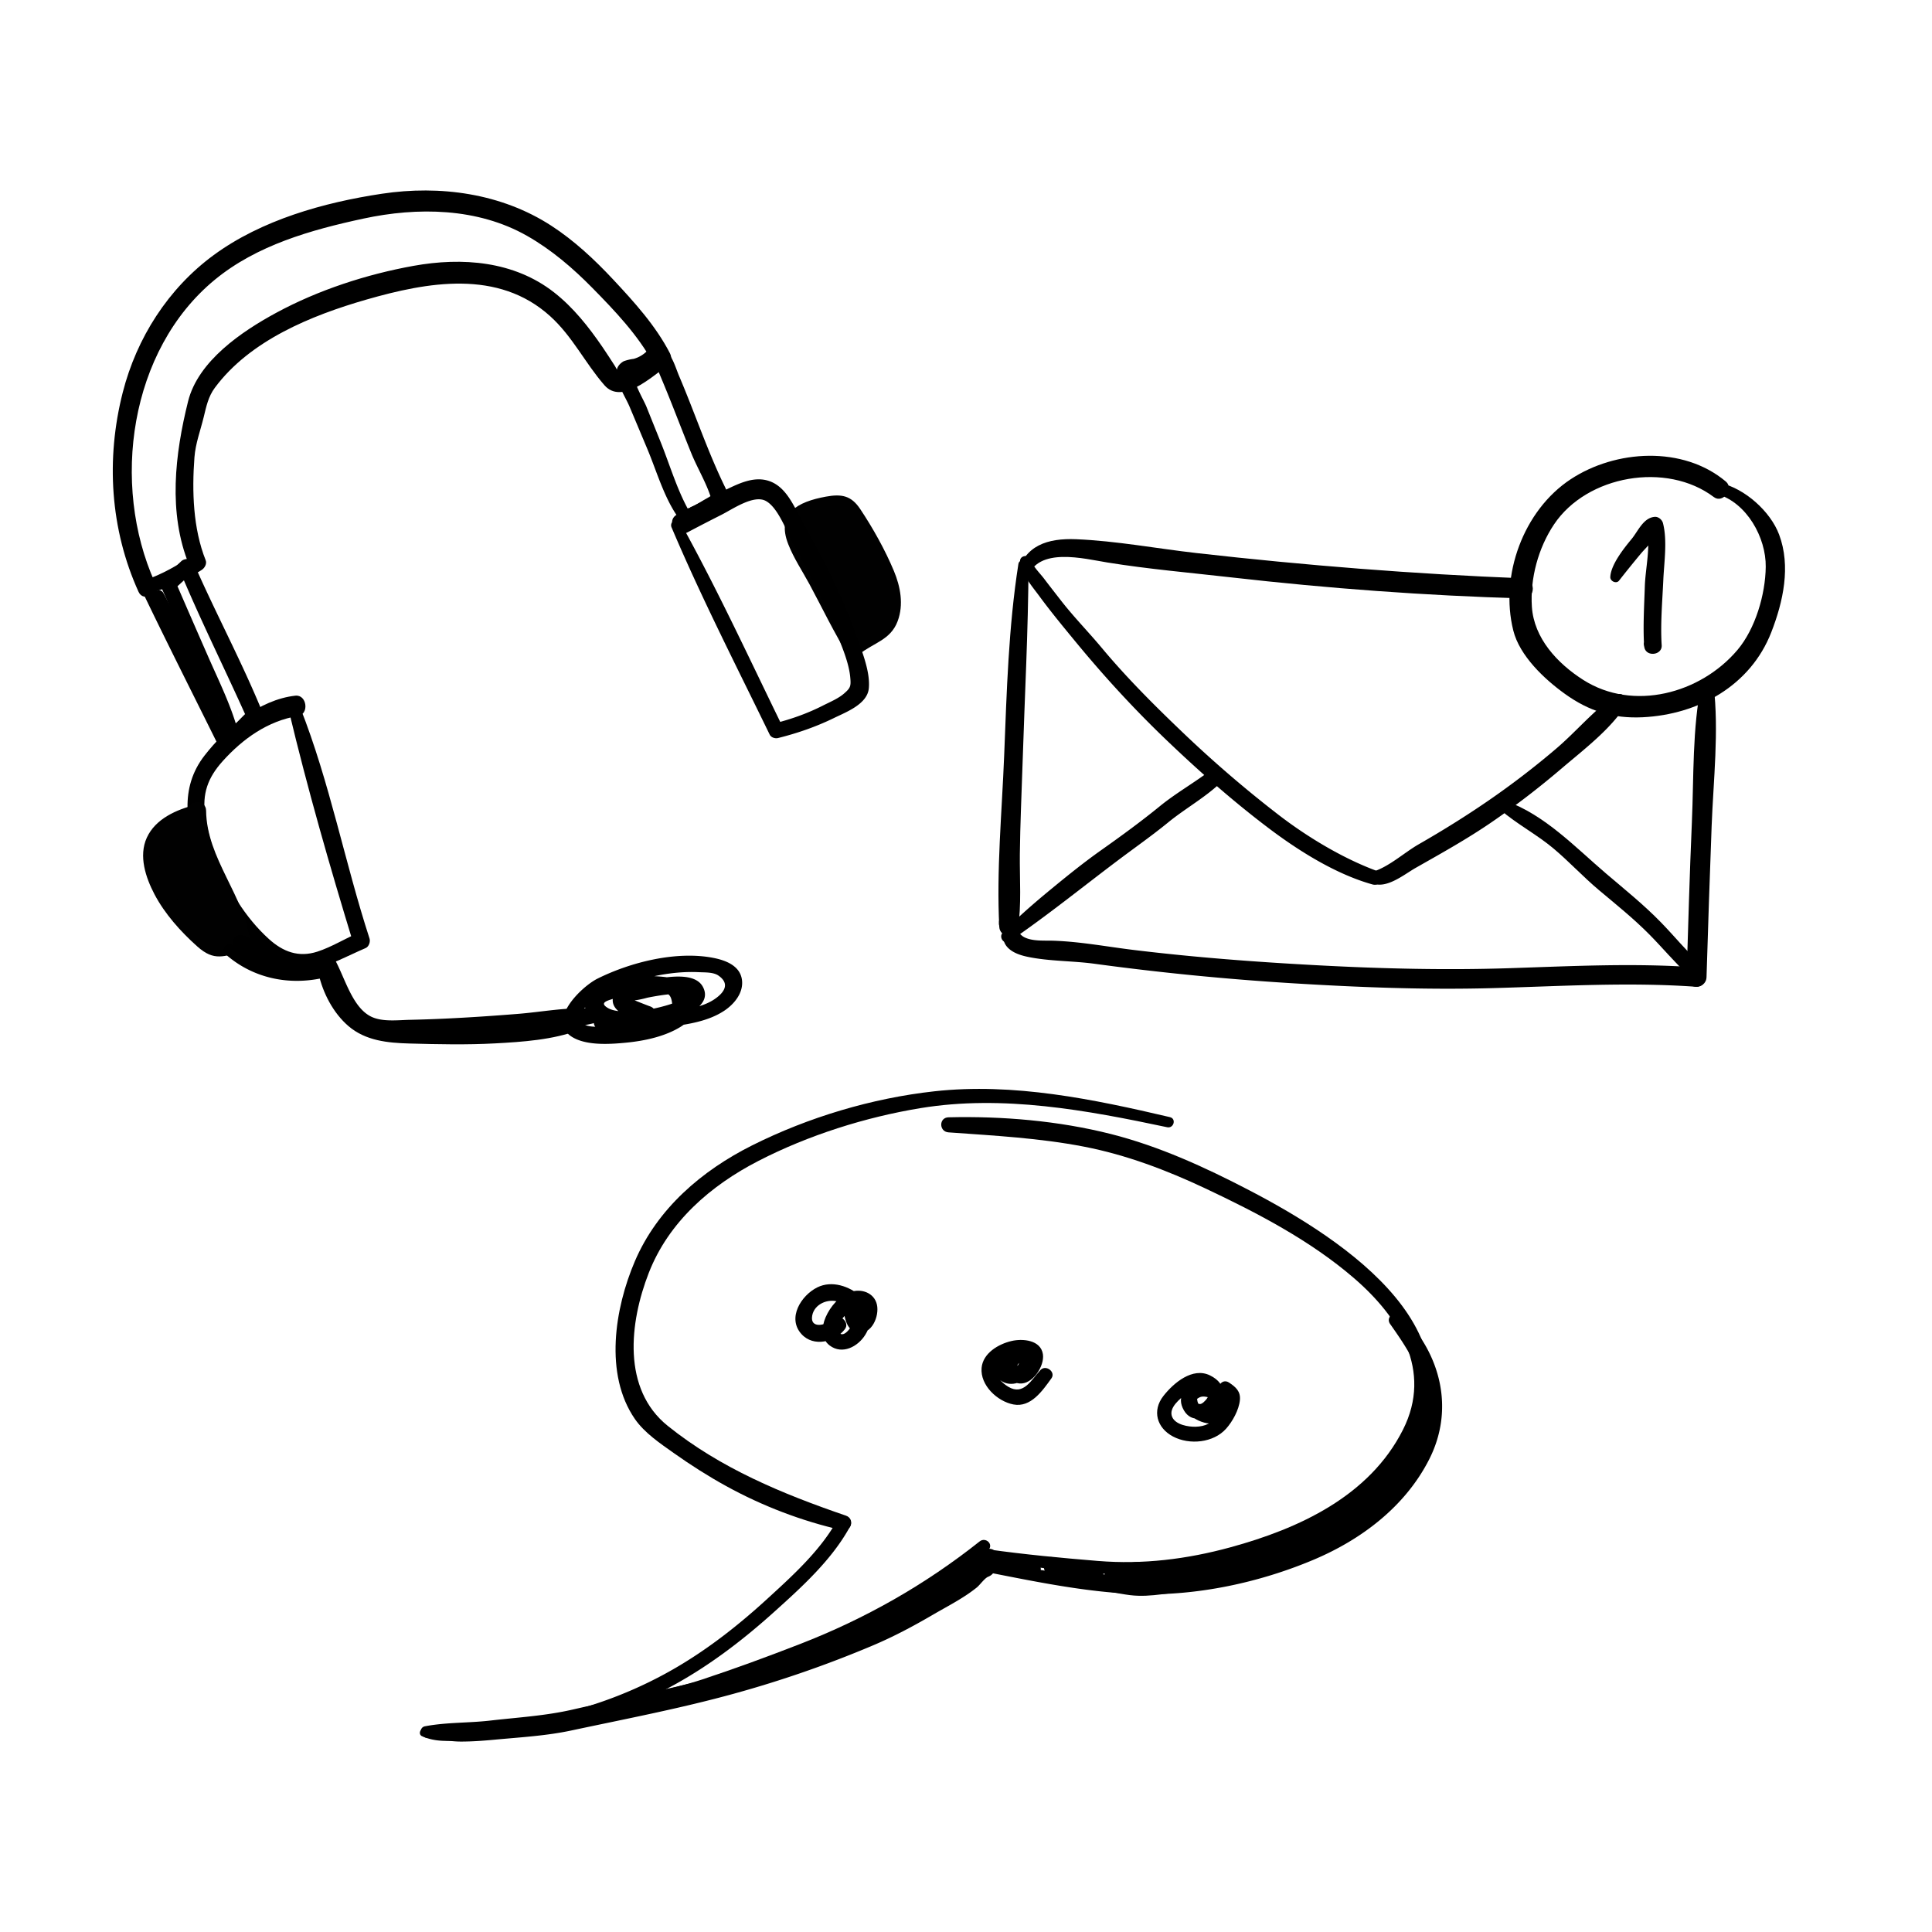
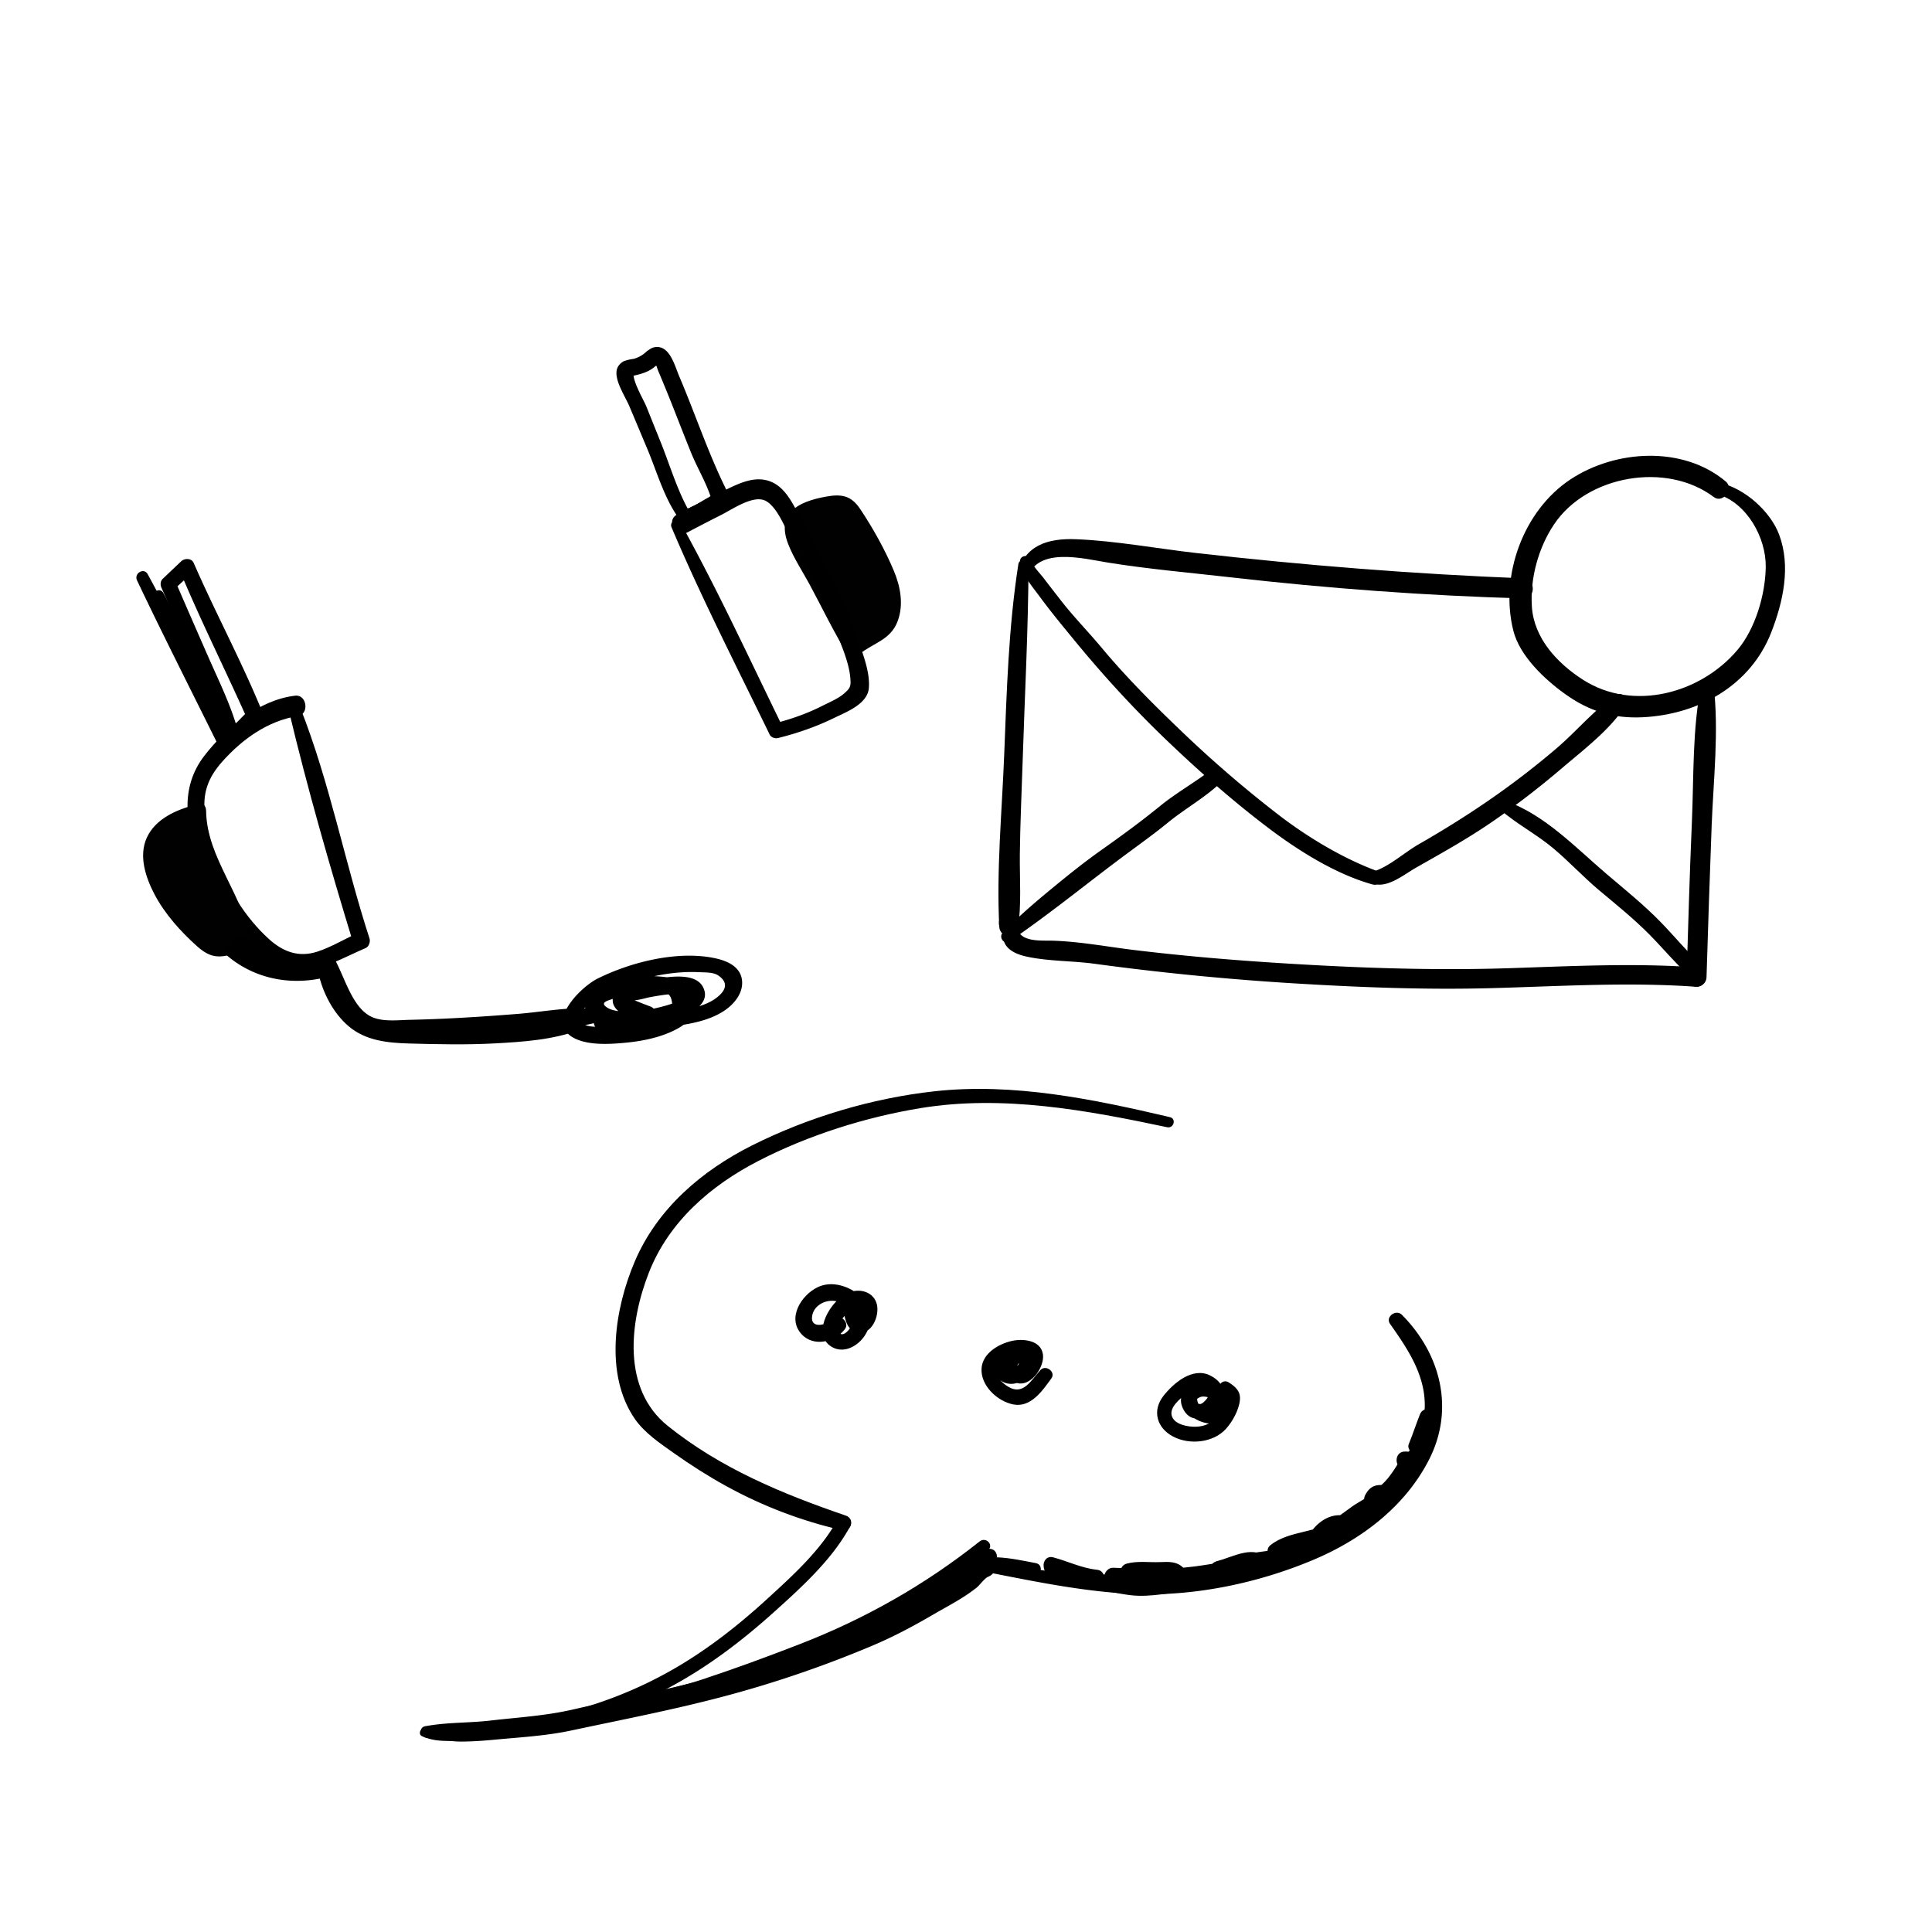
<svg xmlns="http://www.w3.org/2000/svg" width="440" height="440" fill="none">
  <path d="M194.324 148.72l-9.196-17.879c-1.353-2.629-5.672-9.288-4.532-12.232.975-2.53 6.802-3.392 9.013-3.788 1.122-.201 2.398-.297 3.366.47.528.418.883 1.034 1.221 1.635 1.554 2.739 3.105 5.482 4.66 8.221 1.727 3.047 3.491 6.185 4.125 9.606.638 3.421-.088 7.246-2.618 9.156-1.419 1.074-3.256 1.448-4.671 2.526a5.997 5.997 0 0 0-1.262 1.306" fill="#010101" />
  <path d="M195.533 148.387c-2.654-6.501-5.995-12.764-9.203-19.005-1.236-2.401-2.761-4.781-3.564-7.373-1.041-3.366 1.415-4.074 4.261-4.716.92-.209 2.83-.85 3.74-.63 1.675.403 2.533 2.698 3.27 4.004 1.889 3.336 4.012 6.64 5.574 10.149 1.411 3.168 2.827 8.03.117 10.974-2.046 2.222-5.313 2.178-6.827 5.057-.983 1.87 1.246 3.377 2.783 2.148 3.285-2.618 7.146-3.237 8.748-7.524 1.412-3.765.646-7.857-.861-11.462-1.995-4.774-4.796-9.786-7.667-14.083-2.057-3.084-4.25-3.469-7.818-2.82-6.376 1.166-11.348 3.733-8.572 10.82 1.261 3.223 3.212 6.116 4.851 9.149 2.937 5.437 5.573 11.047 8.877 16.28.715 1.136 2.845.407 2.284-.965" fill="#010101" />
  <path d="M65.802 161.916c4.224 17.703 9.32 35.442 14.644 52.851l1.346-2.368c-3.208 1.331-6.23 3.274-9.537 4.337-4.268 1.372-7.799.022-11.004-2.874-5.412-4.888-9.489-11.624-11.993-18.429-1.14-3.098-2.035-6.336-2.516-9.61-.744-5.064.587-8.705 3.968-12.471 4.572-5.085 10.296-9.192 17.174-10.288 2.593-.415 2.017-4.928-.627-4.628-8.242.932-15.755 7.319-20.661 13.615-5.8 7.443-4.195 16.071-1.137 24.427 2.893 7.898 7.704 16.075 14.395 21.351 8.28 6.527 15.188 1.628 23.42-1.914.74-.319 1.121-1.441.883-2.174-5.632-17.322-9.064-35.607-15.763-52.54-.623-1.577-3.007-1.008-2.592.715z" fill="#000" />
  <path d="M44.915 184.616c-2.156.763-4.334 1.537-6.233 2.809-1.9 1.272-3.516 3.113-4.04 5.339-.353 1.499-.188 3.076.157 4.576 1.54 6.717 6.472 12.085 11.484 16.811.994.939 2.1 1.914 3.461 2.057 1.84.195 3.498-1.191 5.343-1.353-.913-10.49-10.56-19.715-10.172-30.239z" fill="#010101" />
  <path d="M44.55 183.286c-4.319 1.078-9.144 3.175-11.113 7.487-1.907 4.166-.257 9.086 1.745 12.896 2.354 4.477 5.97 8.507 9.728 11.862 3.953 3.531 6.002 2.167 10.703 1.217.76-.154 1.533-1.089 1.441-1.892-1.258-10.802-10.003-19.283-10.116-30.239-.03-2.592-3.986-2.592-4.026 0-.18 11.165 8.94 19.455 10.222 30.239l1.441-1.892c-1.851.378-3.743 1.69-5.701.829-.957-.422-2.321-2.076-3.073-2.82-2.34-2.317-4.59-4.774-6.336-7.583-2.006-3.226-4.349-8.11-2.409-11.821 1.661-3.172 5.551-4.338 8.573-5.764 1.452-.686.407-2.889-1.064-2.523" fill="#010101" />
  <path d="M152.953 120.127c6.779 16.002 14.743 31.534 22.333 47.161.334.689 1.243.964 1.94.788 4.371-1.092 8.628-2.563 12.676-4.539 2.794-1.364 7.63-3.161 7.967-6.78.371-3.989-1.785-8.979-3.098-12.69-1.595-4.521-3.538-8.917-5.643-13.222-2.145-4.389-4.484-8.679-6.846-12.951-1.697-3.065-3.355-6.915-6.875-8.257-3.626-1.379-7.307.557-10.53 2.105-3.59 1.719-7.128 3.549-10.645 5.412-2.68 1.419-.3 5.492 2.376 4.066a439.347 439.347 0 0 1 7.686-3.971c2.53-1.28 7.344-4.653 10.105-3.168 2.86 1.536 4.796 7.132 6.296 9.827 1.657 2.988 3.281 5.995 4.81 9.053 1.661 3.318 3.22 6.691 4.576 10.145 1.331 3.392 3.19 7.418 3.55 11.07.205 2.112.077 2.486-1.427 3.791-1.298 1.13-3.241 1.936-4.766 2.71-3.557 1.808-7.26 3.117-11.125 4.088.645.264 1.294.528 1.94.789-7.609-15.587-14.909-31.413-23.32-46.585-.737-1.331-2.541-.158-1.984 1.158m-79.397 98.087c.84 4.719 3.502 10.806 6.86 14.296 3.77 3.916 9.552 3.242 14.517 3.168 6.89-.102 13.772-.436 20.647-.88 6.343-.407 13.303-.227 19.485-1.734 1.958-.477 1.404-3.241-.455-3.366-5.434-.37-11.22.774-16.65 1.206-5.552.444-11.107.825-16.669 1.082-2.648.121-5.295.213-7.946.271-2.783.059-6.424.539-8.98-.81-4.58-2.42-6.086-10.017-8.803-14.08-.708-1.06-2.222-.378-2.006.843" fill="#000" />
  <path d="M136.528 234.315c5.398.55 10.769.26 16.13-.484 4.169-.58 8.65-1.254 12.243-3.616 2.343-1.54 4.503-4.165 4.063-7.139-.473-3.197-3.799-4.411-6.593-4.942-8.404-1.606-18.733.99-26.253 4.722-3.924 1.947-12.339 10.274-5.071 13.71 3.278 1.547 8.037 1.236 11.539.895 4.205-.407 8.965-1.412 12.576-3.711 2.431-1.547 4.268-4.444 3.128-7.366-1.327-3.396-5.808-3.858-8.954-4.052-3.74-.231-18.304 1.107-15.891 7.766 1.085 2.999 5.269 3.366 7.92 3.634a28.242 28.242 0 0 0 13.596-2.021c2.698-1.118 7.029-3.34 5.126-6.948-1.764-3.348-7.774-2.266-10.626-1.874-2.552.352-9.094.847-9.842 4.228-.81 3.667 4.961 5.082 7.348 5.812 2.406.733 3.407-2.978 1.034-3.751-.286-.092-4.348-1.665-4.29-1.749-.737 1.037 3.938-.257 3.608-.18.792-.187 8.206-1.628 8.393-.447.209 1.345-5.91 2.735-7.26 2.988-2.46.462-7.7 1.151-10.01-.227-2.273-1.353.305-1.753 2.028-2.358a22.272 22.272 0 0 1 4.8-1.111 22.278 22.278 0 0 1 3.388-.106c2.786.113 4.11-.305 4.418 2.57.279 2.607-.521 2.526-2.743 3.366-1.32.499-2.684.902-4.059 1.214a32.45 32.45 0 0 1-9.331.733c-1.771-.117-4.881.301-4.705-2.519.081-1.291 1.694-2.651 2.571-3.377 1.991-1.654 4.48-2.658 6.889-3.535 5.478-2.002 11.62-3.322 17.476-3.032 1.4.07 3.27-.033 4.444.774 2.687 1.855 1.364 3.875-.972 5.43-2.189 1.456-4.979 2.009-7.52 2.493-6.142 1.166-12.361 1.379-18.59 1.54-1.753.048-1.683 2.501 0 2.673m-82.39-68.027c-1.58-5.724-4.282-11.161-6.662-16.581a3116.05 3116.05 0 0 1-7.641-17.537l-.275 2.126 4.26-3.905a843.729 843.729 0 0 1-3.024-.799c4.836 11.649 10.512 22.939 15.645 34.456l.297-2.307c-1.455 1.335-2.801 2.816-4.194 4.217-.712.719.187 1.727 1.026 1.331 1.819-.851 3.693-1.628 5.475-2.563.67-.352 1.177-1.404.872-2.149-4.744-11.689-10.772-22.825-15.818-34.386-.484-1.111-2.082-1.089-2.841-.366-1.397 1.327-2.79 2.654-4.188 3.978-.608.579-.594 1.423-.275 2.13 4.954 10.923 9.039 22.987 15.459 33.14.612.968 2.196.359 1.877-.792m103.405-48.855c-3.113-5.046-4.884-11.29-7.099-16.79-1.078-2.67-2.152-5.339-3.223-8.012-.664-1.66-3.483-6.277-2.875-8.052l-1.312 1.313c1.763-.499 3.498-.7 5.1-1.672 1.826-1.107 1.041-1.452 1.848.444a363.162 363.162 0 0 1 3.938 9.69c1.17 2.974 2.328 5.952 3.535 8.914 1.433 3.52 3.776 7.312 4.708 10.964l.531-2.01c-.612.763-1.785 1.28-2.61 1.79a39.34 39.34 0 0 1-1.94 1.147c-.286.158-1.478.477-.744.55-2.34-.231-2.912 3.77-.561 4.14 2.376.374 5.089-1.962 6.893-3.227 2.607-1.829 2.754-2.874 1.357-5.745-3.982-8.173-6.868-16.9-10.439-25.26-1.016-2.376-2.197-7.359-5.794-6.49-.575.14-1.008.539-1.499.821a6.91 6.91 0 0 1-3.036 1.782c-.785.096-1.548.279-2.288.547-.987.586-1.625 1.39-1.643 2.632-.037 2.402 2.075 5.563 2.963 7.66 1.367 3.238 2.728 6.479 4.088 9.72 2.292 5.46 4.121 12.225 7.971 16.794.998 1.184 2.926-.345 2.127-1.639" fill="#000" />
-   <path d="M33.837 135.241c4.224-1.346 8.378-3.018 12.104-5.445.663-.433 1.228-1.393.898-2.211-2.882-7.22-3.135-15.73-2.556-23.426.239-3.168 1.372-6.124 2.116-9.193.58-2.39 1.041-4.649 2.523-6.643 8-10.806 22.022-16.493 34.474-20.08 13.963-4.018 30.044-6.958 41.891 3.756 5.097 4.609 7.942 10.651 12.364 15.726 3.913 4.488 10.605-1.811 14.128-4.253 1.02-.708 1.379-1.892.792-3.022-3.241-6.28-8.162-11.7-12.965-16.834-4.232-4.524-8.833-8.822-14.044-12.206-11.366-7.38-25.336-9.287-38.599-7.285-13.221 1.99-27.386 5.962-38.29 13.966-10.363 7.604-17.55 18.869-20.717 31.284-3.865 15.143-2.871 31.166 3.597 45.408 1.14 2.511 4.818.33 3.7-2.164-10.01-22.304-5.805-52.862 13.65-68.892 9.578-7.895 21.93-11.37 33.848-13.938 12.356-2.662 26.003-2.474 37.249 3.905 5.573 3.161 10.465 7.356 14.942 11.913 5.067 5.152 10.354 10.707 13.816 17.08l.792-3.022c-2.384 1.68-5.387 4.283-8.228 5.031-1.782.47-.316.272-.18.341-.345-.176-.847-1.294-1.063-1.628-.943-1.456-1.874-2.922-2.857-4.356-3.142-4.587-6.625-9.005-11.025-12.456-9.134-7.16-20.93-8.048-32.01-6.053-10.692 1.925-21.681 5.5-31.247 10.677-7.895 4.272-17.813 10.986-20.105 20.181-2.992 12.001-4.594 25.418.22 37.235l.898-2.211c-3.52 2.332-6.966 4.342-10.981 5.724-1.944.667-1.137 3.74.858 3.106" fill="#000" />
  <path d="M34.915 136.477c3.865 8.668 8.158 17.182 12.36 25.692l2.666-1.558c-5.687-9.79-10.894-19.885-16.298-29.832-.873-1.606-3.194-.195-2.428 1.419 5.918 12.448 12.166 24.75 18.279 37.099.883 1.789 3.256.433 2.984-1.258-.198-1.228-.392-2.46-.597-3.688l-2.74 1.595c.569.597 1.156 1.18 1.757 1.745 1.478 1.426 3.6-.73 2.24-2.24a46.002 46.002 0 0 0-1.679-1.823c-1.228-1.294-2.977.099-2.739 1.595.198 1.229.403 2.457.609 3.685.993-.421 1.99-.839 2.984-1.257-6.2-12.298-12.276-24.673-18.67-36.872l-2.428 1.419c5.372 9.969 10.975 19.851 16.064 29.971.895 1.782 3.527.22 2.666-1.558-4.14-8.529-8.228-17.135-12.702-25.495-.832-1.554-3.01-.19-2.32 1.357m16.373 80.788c6.15 5.467 14.286 7.223 22.246 5.463 1.862-.41 1.367-3.171-.436-3.23-2.85-.092-5.68-.286-8.503-.664-2.391-.319-7.623-.491-8.613-3.314l-1.54 2.024c.982.106 1.32.007 2.133-.55H54.96c2.42 1.675 4.877 2.852 7.674 3.729 1.834.575 2.79-2.024 1.27-3.007a72.585 72.585 0 0 0-8.35-4.646c-1.562-.74-3.523 1.291-1.994 2.585 1.22 1.031 2.442 2.061 3.663 3.088 1.61 1.356 3.945-.957 2.324-2.325-1.22-1.03-2.442-2.061-3.66-3.087-.663.861-1.327 1.723-1.994 2.585a72.427 72.427 0 0 1 8.35 4.645c.42-1.001.843-2.005 1.268-3.006-2.523-.792-4.741-1.874-6.923-3.337-.44-.297-1.188-.308-1.624 0l-.506.132c-.994-.092-1.87 1.1-1.544 2.024 2.453 6.879 14.333 6.23 20.204 6.417-.147-1.078-.294-2.153-.437-3.231-7.117 1.57-13.897-.205-19.793-4.337-1.206-.847-2.68 1.067-1.576 2.046" fill="#000" />
  <path d="M72.549 221.749c.986 4.404 3.343 8.965 6.808 11.935 3.902 3.344 8.94 3.832 13.879 3.968 6.504.179 13.049.322 19.55-.03 6.175-.333 13.197-.806 19.008-3.028 1.628-.62 1.603-3.575-.451-3.333-5.467.649-10.776 2.064-16.294 2.537-5.277.451-10.571.554-15.862.524-5.082-.029-11.29.682-15.895-1.892-4.48-2.508-5.999-7.524-8.66-11.557-.712-1.078-2.37-.403-2.084.876zm193.903 32.673c-17.464-4.095-35.64-7.876-53.662-5.885-14.197 1.57-28.684 5.9-41.47 12.302-11.498 5.757-21.604 14.403-26.744 26.422-4.562 10.67-7.018 25.714.011 35.9 2.196 3.183 5.804 5.596 8.935 7.814 3.792 2.684 7.799 5.24 11.869 7.476 8.228 4.525 17.197 7.964 26.349 10.029 2.163.487 2.992-2.593.913-3.304-14.487-4.965-28.541-10.769-40.594-20.456-10.406-8.368-8.719-23.504-4.308-34.819 4.539-11.649 14.102-19.917 24.996-25.523 11.355-5.845 24.35-9.952 36.927-12.016 18.718-3.069 37.825.473 56.147 4.359 1.493.316 2.134-1.943.635-2.295" fill="#000" />
-   <path d="M224.495 355.168c16.899 2.691 34.059 5.199 51.003 1.705 16.742-3.454 34.36-10.08 44.477-24.662 19.459-28.054-13.523-49.716-35.494-61.149-10.054-5.232-20.46-10.006-31.482-12.797-11.916-3.017-24.724-4.099-36.985-3.806-2.226.055-2.186 3.271 0 3.429 10.299.737 20.753 1.29 30.906 3.263 9.596 1.863 18.784 5.353 27.606 9.511 11.814 5.57 23.885 11.847 33.833 20.424 10.307 8.884 17.944 21.046 11.168 34.503-7.637 15.158-23.716 22.546-39.314 26.8-9.922 2.709-19.917 3.945-30.176 3.105-8.316-.682-16.647-1.466-24.912-2.625-1.488-.209-2.156 2.053-.634 2.295" fill="#000" />
  <path d="M225.689 358.223c10.934 2.152 22.396 4.477 33.565 4.825 13.361.414 27.5-2.611 39.798-7.781 10.956-4.601 20.951-12.125 26.429-22.898 5.819-11.447 2.659-24.009-6.207-32.93-1.331-1.339-3.839.443-2.692 2.075 3.289 4.682 6.663 9.563 7.638 15.323 1.078 6.391-1.265 12.452-4.763 17.706-6.259 9.405-16.372 15.477-26.88 19.067-11.646 3.978-24.369 6.758-36.726 5.973-9.841-.623-19.8-2.079-29.527-3.663-1.489-.242-2.153 1.998-.635 2.295M96.145 395.417c4.081 1.833 8.62.828 12.907.399 5.089-.509 10.138-.792 15.183-1.697a96.08 96.08 0 0 0 29.884-10.729c8.022-4.492 15.304-10.091 22.124-16.229 6.325-5.69 13.244-11.938 17.351-19.51.997-1.841-1.808-3.487-2.812-1.643-3.81 7.007-10.216 12.79-16.035 18.114-6.358 5.819-13.108 11.154-20.551 15.532-8.58 5.045-17.879 8.686-27.581 10.897-5.078 1.155-10.212 1.808-15.382 2.354-4.722.499-9.606 1.892-14.314.671-1.067-.275-1.86 1.364-.778 1.848" fill="#000" />
  <path d="M139.139 390.878c3.304-1.258 6.835-1.742 10.252-2.6 4.052-1.019 8.052-2.24 12.03-3.516 8.265-2.648 16.409-5.665 24.505-8.789 7.109-2.743 13.596-6.076 20.247-9.783 6.527-3.637 13.625-7.792 18.905-13.163 1.291-1.317-.601-3.066-1.976-1.977-12.463 9.893-26.048 17.597-40.869 23.353-7.359 2.857-14.765 5.588-22.26 8.067-7.018 2.325-14.619 3.447-21.457 6.142-1.386.546-.8 2.805.623 2.262" fill="#000" />
  <path d="M97.174 395.773c2.75.253 5.097.862 7.873.858 2.625-.007 5.144-.198 7.755-.444 5.819-.542 11.612-.865 17.343-2.086 12.353-2.633 24.864-5.023 37.041-8.386a254.652 254.652 0 0 0 31.581-10.967c4.682-1.976 9.225-4.392 13.632-6.966 2.519-1.474 5.141-2.831 7.576-4.444a32.909 32.909 0 0 0 2.497-1.812c.682-.557 1.782-2.119 2.577-2.431 2.677-1.048 1.639-4.675-1.177-4.26-2.251.33-3.52 2.434-5.287 3.685-2.178 1.54-4.55 2.772-6.853 4.103-4.767 2.753-9.555 5.349-14.575 7.553-10.186 4.477-20.508 7.935-31.24 10.952-11.704 3.289-23.709 5.511-35.556 8.228-6.196 1.419-12.4 1.764-18.689 2.49-5.005.579-9.94.367-14.857 1.298-1.58.301-1.041 2.497.356 2.625" fill="#000" />
  <path d="M205.88 368.709c3.854-2.753 8.159-4.631 12.031-7.373 2.581-1.826 5.503-3.96 8.264-5.335-.806-.213-1.617-.426-2.427-.635.004.008.007.019.015.026 1.004 2.039 4.125.242 3.061-1.789-.003-.008-.007-.019-.014-.026-.459-.873-1.61-1.067-2.428-.634-.762.403-1.103 1.026-1.741 1.525-1.485 1.155-3.289 1.987-4.815 3.142-4.268 3.238-8.807 5.922-13.159 9.031-1.247.891-.048 2.97 1.21 2.072" fill="#000" />
  <path d="M227.175 357.259c2.673.172 5.251 1.276 7.869 1.8 2.009.403 2.856-2.695.847-3.073-2.919-.55-5.738-1.173-8.716-1.316-1.672-.081-1.65 2.482 0 2.589zm12.173 1.044c3.671.257 6.589 1.819 10.091 2.431.143-1.07.29-2.141.436-3.215-3.611-.415-6.614-1.933-10.039-2.853-1.408-.378-2.332.873-2.149 2.145.66 4.583 7.473 4.756 10.956 5.078 2.945.272 5.786 1.031 8.716 1.394 4.924.608 9.585-.814 14.483-.943 2.497-.062 2.512-3.864 0-3.89-2.614-.026-5.159-.422-7.725-.895-1.68-.308-4.547-.297-5.981-1.25l-.473 3.623c1.764-.459 3.553-.037 5.339-.074.851-.018 2.985-.612 3.652.059v-2.845c-1.83 1.569-10.157 1.114-12.118.264l-1.034 3.817c6.035.205 12.1.498 18.117-.18 5.203-.583 10.34-1.742 15.506-2.387 1.371-.172 2.875-1.72 1.808-3.15-2.992-4.015-8.122-.784-11.895.14.374 1.353.744 2.706 1.118 4.059 6.461-1.966 15.811-1.126 20.273-6.952.943-1.229-.322-3.311-1.818-3.168-2.017.194-3.887 1.745-5.812 1.793.495 1.199.994 2.394 1.489 3.593 4.231-3.388 10.831-2.574 15.205-6.127 1.236-1.005.51-3.172-.927-3.516-3.113-.748-5.918.898-7.777 3.336-1.232 1.617.795 3.377 2.376 3.088 3.384-.62 6.776-3.425 9.507-5.394 2.013-1.448 4.811-2.79 6.149-4.921.653-1.037.088-2.893-1.254-3.083-2.148-.308-3.542.146-4.616 2.134-.931 1.723.598 3.38 2.372 3.083 4.21-.7 7.803-6.314 9.607-9.746.748-1.422-.183-3.08-1.8-3.138-.356-.015-.712-.026-1.067-.037-2.681-.095-2.651 3.989 0 4.147l1.067.062c-.602-1.045-1.199-2.09-1.801-3.138-1.312 2.379-4.095 7.3-7.12 7.802.792 1.027 1.58 2.057 2.372 3.084l-.128-.205-1.254-3.088c-.932 1.485-3.693 2.747-5.159 3.784-2.222 1.573-5.244 4.092-7.99 4.595.792 1.03 1.584 2.06 2.372 3.091.767-.965 1.775-1.43 3.029-1.401-.308-1.173-.62-2.343-.928-3.516-4.297 3.487-10.813 2.607-15.209 6.123-1.456 1.166-.22 3.634 1.489 3.593 2.211-.055 3.703-1.587 5.811-1.789l-1.818-3.168c-1.925 2.515-6.23 2.574-9.094 3.076-2.86.499-5.892 1.093-8.66 1.944-2.589.792-1.522 4.711 1.118 4.059.928-.228 6.666-2.739 7.157-2.087l1.808-3.149c-5.031.641-10.021 1.69-15.074 2.357-6.141.811-12.378.492-18.549.297-1.914-.058-2.948 2.996-1.034 3.817 3.094 1.328 6.226.954 9.529.972 2.75.015 5.343-.059 7.502-1.932.818-.712.73-2.12 0-2.846-1.499-1.492-3.303-1.378-5.302-1.301-2.53.099-5.115-.316-7.582.341-1.72.458-1.859 2.713-.473 3.622 1.844 1.214 4.803 1.236 6.937 1.617 2.911.521 5.804.979 8.771.994v-3.89c-4.041.194-8.023 1.488-12.067 1.378-2.772-.077-5.416-.854-8.148-1.235-2.376-.33-10.138.172-10.574-2.714l-2.149 2.149c3.751.975 6.996 2.548 10.967 2.761 2.127.114 2.064-3.073 0-3.274-3.637-.352-6.794-1.478-10.527-1.324-1.364.055-1.349 2.013 0 2.108" fill="#000" />
  <path d="M322.548 333.92c-.018-1.547 1.313-2.805 1.947-4.125.631-1.309 1.06-2.706 1.426-4.107.4-1.521-1.562-2.753-2.691-1.565-1.199 1.261-1.408 2.845-2.211 4.323l2.985 1.741c1.257-2.192 2.915-5.023 2.863-7.615-.044-2.109-2.772-2.266-3.483-.47-.884 2.233-1.617 4.518-2.537 6.754-.737 1.793 2.368 3.121 3.157 1.331.502-1.144.711-2.83 1.503-3.787-.898-.521-1.793-1.045-2.691-1.566-.356 1.925-.858 3.634-1.76 5.368-.642 1.232-1.042 2.306-.979 3.722.069 1.576 2.486 1.598 2.467 0m-130.601-36.829c.322 2.263.513 5.907 3.384 6.388 3.219.542 4.979-3.766 4.385-6.373-.619-2.717-3.575-3.711-6.002-2.875-2.559.88-4.627 3.33-5.676 5.75-.935 2.152-1.148 4.884.928 6.446 2.867 2.159 6.427.26 8.099-2.439 1.859-3.006 1.76-6.391-.982-8.767-2.67-2.31-6.611-3.674-9.922-2.046-3.689 1.815-6.96 6.993-3.619 10.656 2.768 3.036 7.652 1.793 9.881-1.13 1.284-1.683-1.573-3.897-2.948-2.273-1.195 1.412-5.06 2.317-4.502-.792.484-2.691 3.63-3.942 5.936-3.179 1.749.576 4.044 1.819 3.736 3.905-.146 1.001-2.346 4.792-3.626 3.047-1.129-1.54 2.321-5.086 3.498-5.628.345-.158.913-.455 1.309-.283.627.275.777 1.977.04 2.288-.685.29-1.008-2.647-1.169-3.45-.363-1.826-2.992-1.008-2.743.755m40.193 8.115c-2.662.906-6.054 2.864-5.837 6.123.209 3.209 3.333 4.694 6.094 3.319 2.299-1.148 4.216-4.51 2.317-6.85-1.613-1.987-4.492-.707-5.647 1.111-1.591 2.501.129 5.863 3.084 6.16 2.97.301 5.771-3.949 5.364-6.655-.491-3.256-4.594-3.611-7.168-3.01-2.974.697-6.508 2.776-6.798 6.123-.341 3.953 3.568 7.62 7.249 8.324 3.989.759 6.637-3.165 8.65-5.944 1.056-1.459-1.262-3.197-2.475-1.91-2.098 2.222-3.843 5.896-7.323 3.839-1.496-.884-3.564-2.824-2.614-4.76.642-1.312 2.581-2.06 3.879-2.412 1.405-.385 3.784-.675 2.956 1.345-.209.356-.429.708-.657 1.053-1.349.304-1.785.143-1.312-.477l.282-.286c.414-.154.4-.257-.044-.315-.066 1.947-3.458 3.047-2.926.37.323-1.61 2.38-2.706 3.703-3.315 1.027-.473.301-2.196-.773-1.833m38.179 11.359c-.319 1.617-.832 3.319.066 4.855.836 1.426 2.864 2.409 4.44 2.699 3.267.601 5.731-2.263 4.906-5.431-1.741-6.691-13.735-3.762-10.109 2.508 3.513 6.061 14.125-3.952 5.94-7.963-3.971-1.947-8.294 1.723-10.615 4.685-2.614 3.341-1.507 7.275 2.186 9.229 3.744 1.984 9.218 1.449 12.096-1.774 1.467-1.643 2.923-4.276 3.143-6.512.194-1.984-.932-2.981-2.49-4.004-1.764-1.159-3.355 1.635-1.643 2.812 1.709 1.173.059 3.135-.854 4.554-1.192 1.852-2.941 2.647-5.097 2.702-1.643.041-4.598-.436-5.35-2.251-.865-2.086 1.845-4.147 3.22-5.258 1.17-.942 3.538-2.464 4.774-.627.48.711.432 1.023-.103 1.771-.242.337-1.085 1.283-1.61 1.192-2.053-.356-.418-1.408.206-1.614 1.202-.396 4.106.587 3.16 2.325-.502.92-2.577.418-3.145-.077-1.034-.902-.855-2.325-.723-3.494.15-1.357-2.123-1.665-2.39-.323m-38.402-188.13c-2.255 14.344-2.662 29.103-3.238 43.593-.513 12.911-1.785 26.195-1.111 39.109.121 2.273 3.832 3.095 4.224.572.873-5.603.393-11.532.455-17.186.077-6.981.411-13.966.631-20.947.469-14.924 1.283-29.902 1.345-44.829.008-1.28-2.093-1.654-2.306-.312z" fill="#000" />
  <path d="M234.029 131.574c2.248-7.142 12.918-4.315 18.165-3.472 9.339 1.507 18.824 2.325 28.226 3.395 22.102 2.516 44.22 4.162 66.458 4.789 2.948.084 2.937-4.459 0-4.576-24.904-.975-49.603-2.948-74.367-5.753-9.061-1.027-18.319-2.779-27.431-3.153-6.468-.264-11.839 1.386-13.431 8.114-.366 1.547 1.903 2.171 2.38.656zm153.462 24.142c-2.104 10.19-1.723 21.219-2.178 31.585-.513 11.737-.832 23.481-1.202 35.222-.092 2.922 4.447 2.919 4.539 0 .363-11.48.722-22.961 1.166-34.441.403-10.472 1.69-21.556.451-31.988-.172-1.441-2.424-2.083-2.776-.378z" fill="#000" />
  <path d="M230.294 210.727l.088-.37c-.891.117-1.782.235-2.673.348.943 1.698.286 3.487 1.757 5.053 1.155 1.236 2.966 1.811 4.561 2.149 4.906 1.03 10.237.905 15.209 1.58a615.927 615.927 0 0 0 44.822 4.426c15.202.935 30.444 1.543 45.675 1.129 15.496-.422 30.991-1.419 46.479-.315 2.838.201 2.827-4.221 0-4.422-14.161-1.012-28.329-.264-42.493.194-14.476.469-28.912.117-43.373-.649-14.058-.744-28.131-1.8-42.108-3.498-6.054-.737-12.129-1.892-18.231-2.108-2.068-.074-4.689.165-6.592-.73-1.9-.891-2.065-3.047-3.41-4.583-.866-.99-2.475-.165-2.497 1.034 0 .128-.004.253-.008.381-.029 1.584 2.424 1.954 2.794.378m2.025-82.867c.191 2.761 2.754 5.694 4.331 7.836 2.709 3.685 5.577 7.15 8.488 10.684 6.563 7.957 13.504 15.499 20.981 22.616 7.322 6.971 14.831 13.596 22.902 19.687 6.827 5.151 15.282 10.446 23.573 12.749 2.038.564 2.786-2.409.861-3.124-7.703-2.853-15.821-7.752-22.311-12.76a271.726 271.726 0 0 1-21.766-18.715c-6.438-6.145-12.756-12.445-18.458-19.279-3.039-3.641-6.416-7.077-9.32-10.821-1.287-1.657-2.596-3.322-3.861-4.997-.818-1.086-2.637-2.89-2.967-4.213-.333-1.342-2.555-1.097-2.456.333" fill="#000" />
  <path d="M312.652 201.193c3.172 1.273 7.176-2.071 9.709-3.512 5.882-3.341 11.73-6.586 17.322-10.417 5.584-3.825 10.959-7.979 16.107-12.375 4.925-4.202 10.997-8.786 14.484-14.3.869-1.375-.895-3.231-2.285-2.285-4.939 3.352-8.968 8.258-13.519 12.141a187.938 187.938 0 0 1-15.781 12.085c-5.06 3.469-10.252 6.692-15.572 9.742-3.37 1.933-6.754 5.123-10.465 6.259-1.39.426-1.221 2.171 0 2.662zm-82.767 13.215c8.511-5.808 16.522-12.301 24.765-18.505 3.802-2.86 7.718-5.603 11.403-8.613 4.001-3.271 8.771-5.852 12.43-9.512 1.683-1.683-.762-3.897-2.533-2.533-3.806 2.944-8.06 5.309-11.792 8.352-4.301 3.509-8.852 6.824-13.387 10.032-3.902 2.761-7.524 5.684-11.22 8.72-3.795 3.12-7.788 6.545-11.198 10.079-.957.994.304 2.813 1.525 1.977" fill="#000" />
  <path d="M341.719 184.456c3.762 3.237 8.235 5.562 12.038 8.748 3.611 3.029 6.794 6.494 10.398 9.519 3.927 3.296 7.814 6.402 11.44 10.061 3.033 3.058 5.845 6.457 9.002 9.372 1.756 1.621 4.385-.993 2.629-2.629-3.142-2.929-5.925-6.35-8.932-9.441-3.967-4.074-8.202-7.458-12.503-11.125-6.996-5.962-13.981-13.409-22.884-16.555-1.137-.4-2.108 1.258-1.192 2.05m49.395-71.922c6.728 1.976 11.106 9.9 11.026 16.558-.077 6.278-2.354 14.11-6.468 18.961-8.404 9.907-23.705 14.036-35.083 6.798-5.9-3.755-11.246-9.493-11.711-16.684-.418-6.442 1.459-13.387 5.056-18.755 7.484-11.176 25.619-14.34 36.392-6.204 2.027 1.529 4.686-1.895 2.731-3.538-9.764-8.217-25.127-7.256-35.343-.524-10.758 7.087-16.188 21.934-13.071 34.437 1.441 5.786 7.091 11.092 11.766 14.447 5.507 3.956 10.967 5.646 17.699 5.32 12.654-.612 24.556-7.172 29.3-19.367 2.703-6.949 4.492-15.019 1.771-22.253-1.994-5.299-7.832-10.48-13.361-11.734-1.654-.374-2.339 2.065-.7 2.545" fill="#000" />
-   <path d="M368.726 132.235a257.503 257.503 0 0 1 4.947-6.123c.792-.946 1.701-1.782 2.438-2.776.462-.62 1.731-1.804.748-1.742-.627-.476-1.25-.953-1.877-1.426 1.037 4.081-.246 9.185-.382 13.328-.143 4.36-.432 9.116-.168 13.446l3.736-1.012-.191-.4c-.99-2.082-4.026-.561-3.571 1.507.033.147.066.294.095.44.481 2.186 4.085 1.738 3.938-.531-.315-4.818.151-10.01.367-14.825.183-4.059.95-9.02-.077-12.987-.198-.77-1.045-1.496-1.874-1.426-2.614.209-3.787 3.256-5.287 5.071-1.793 2.167-4.708 5.837-4.833 8.635-.044.942 1.357 1.628 1.991.825" fill="#000" />
</svg>